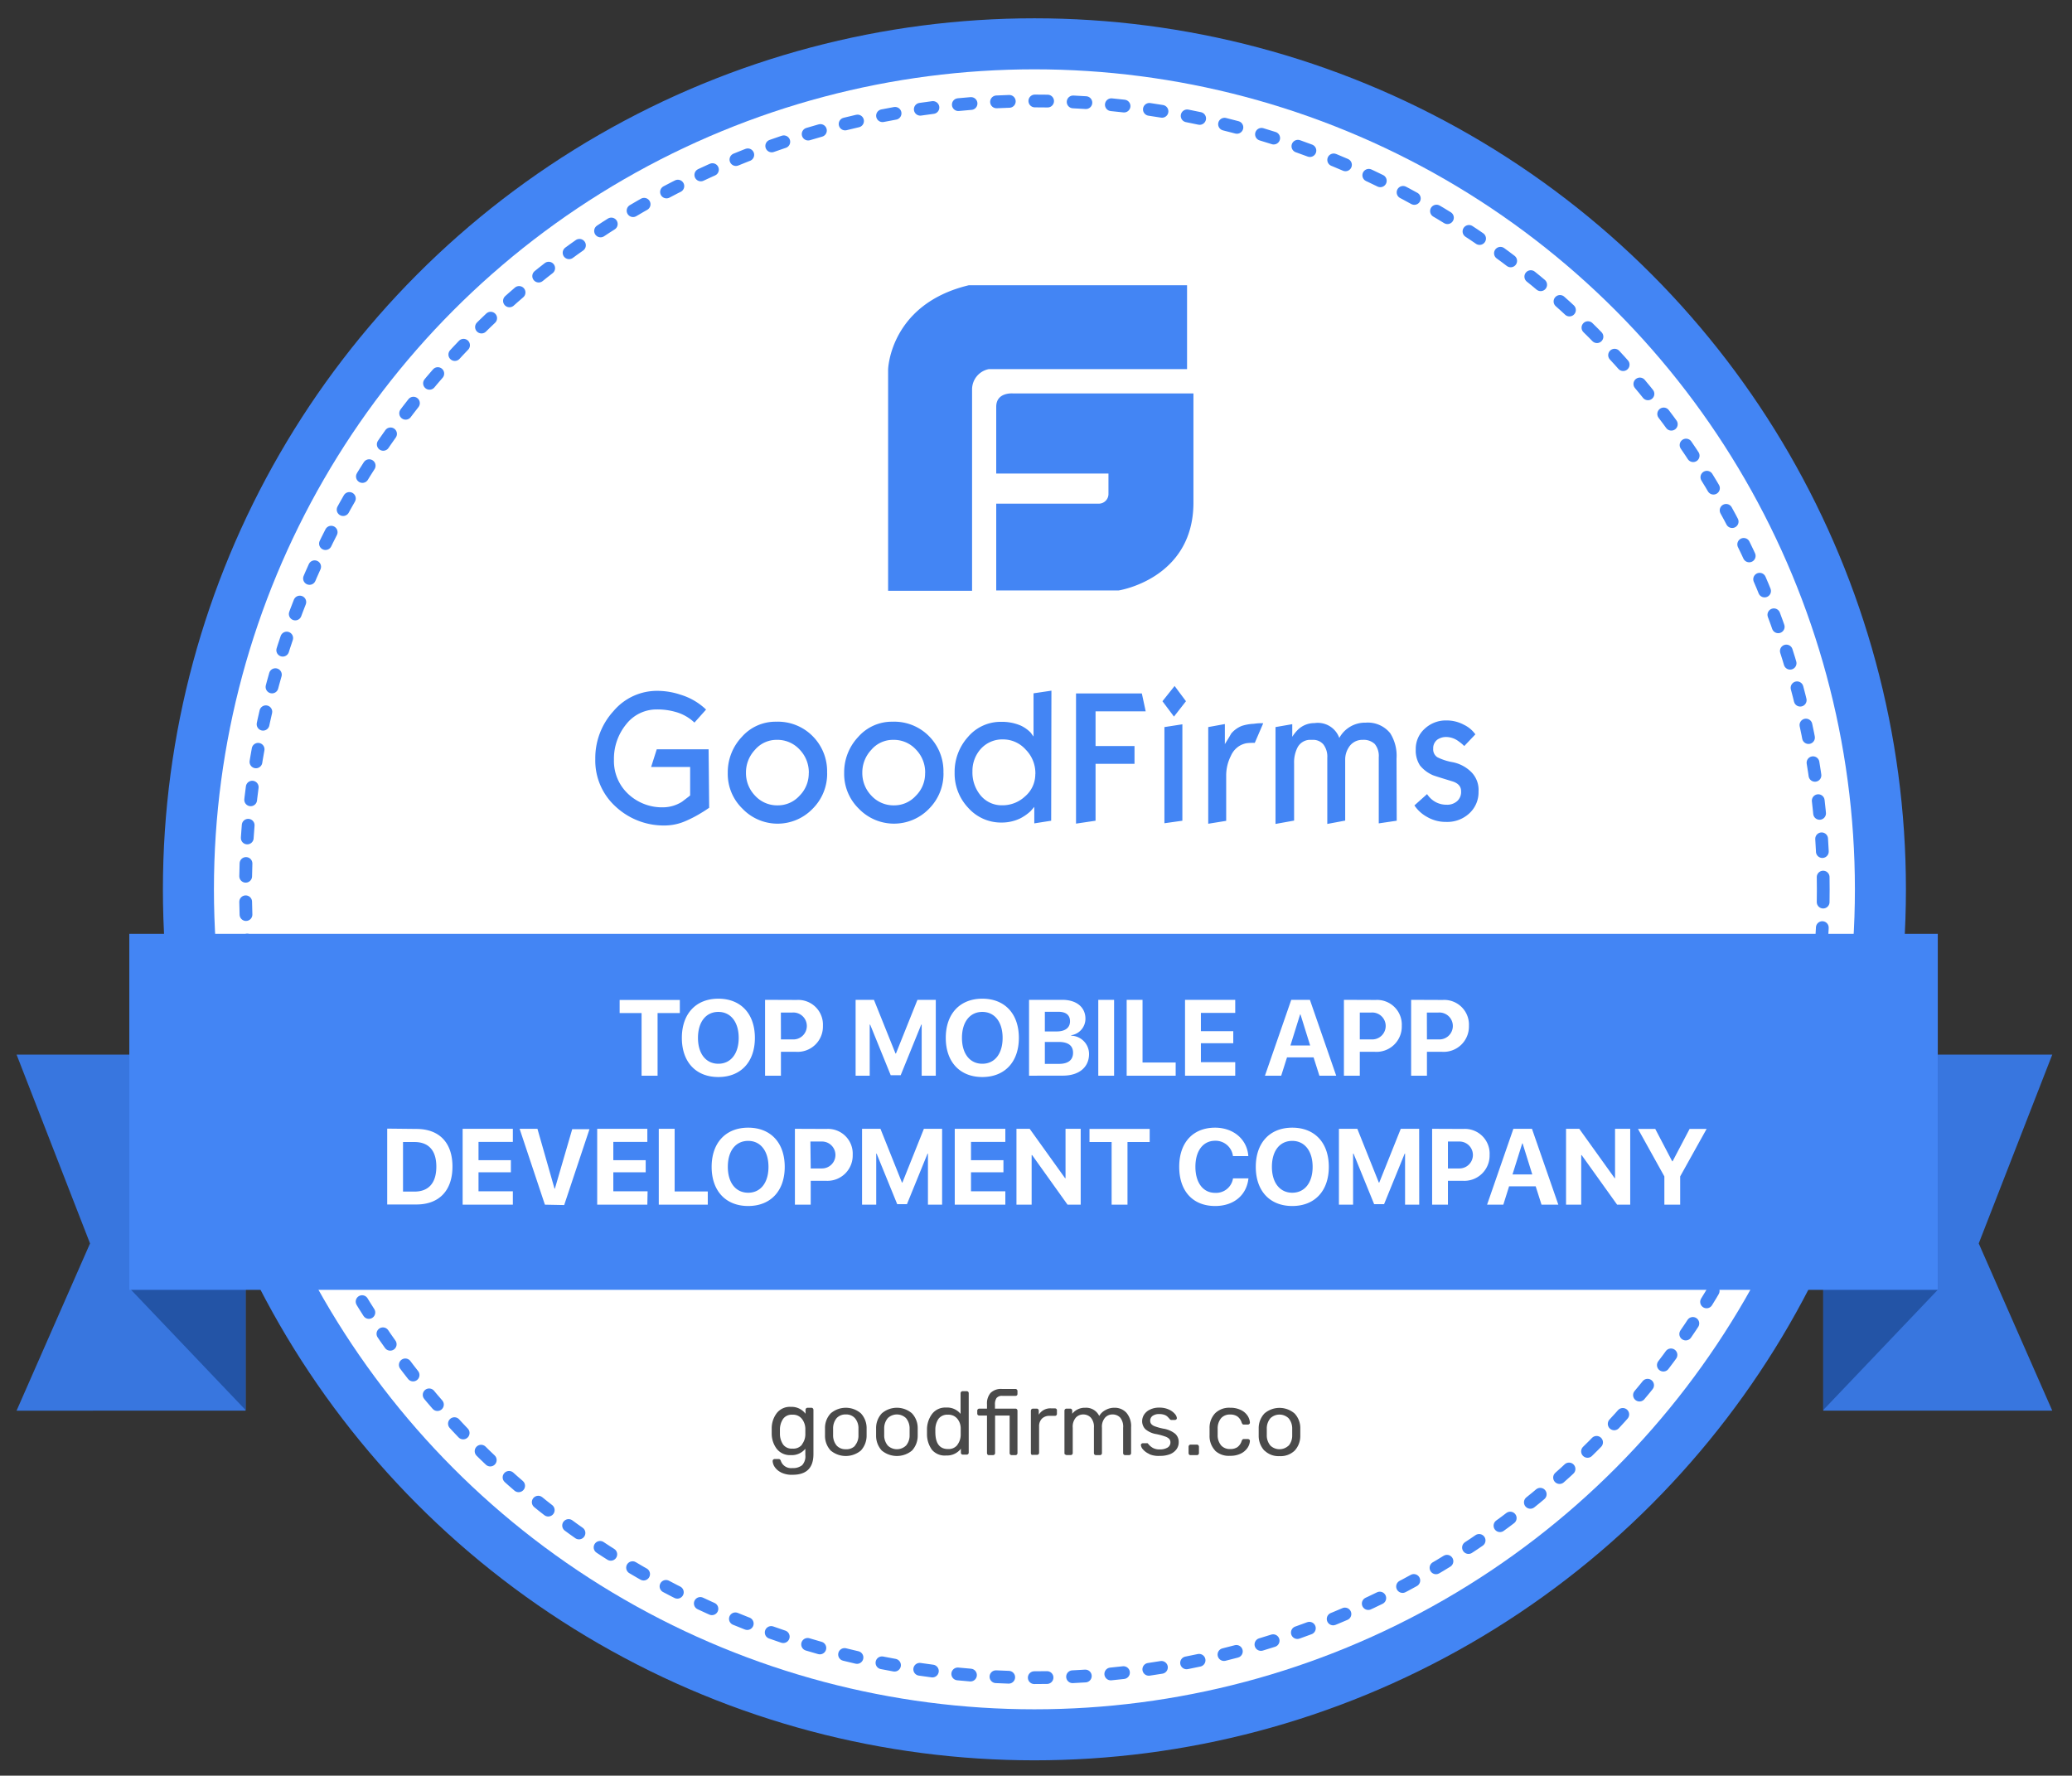
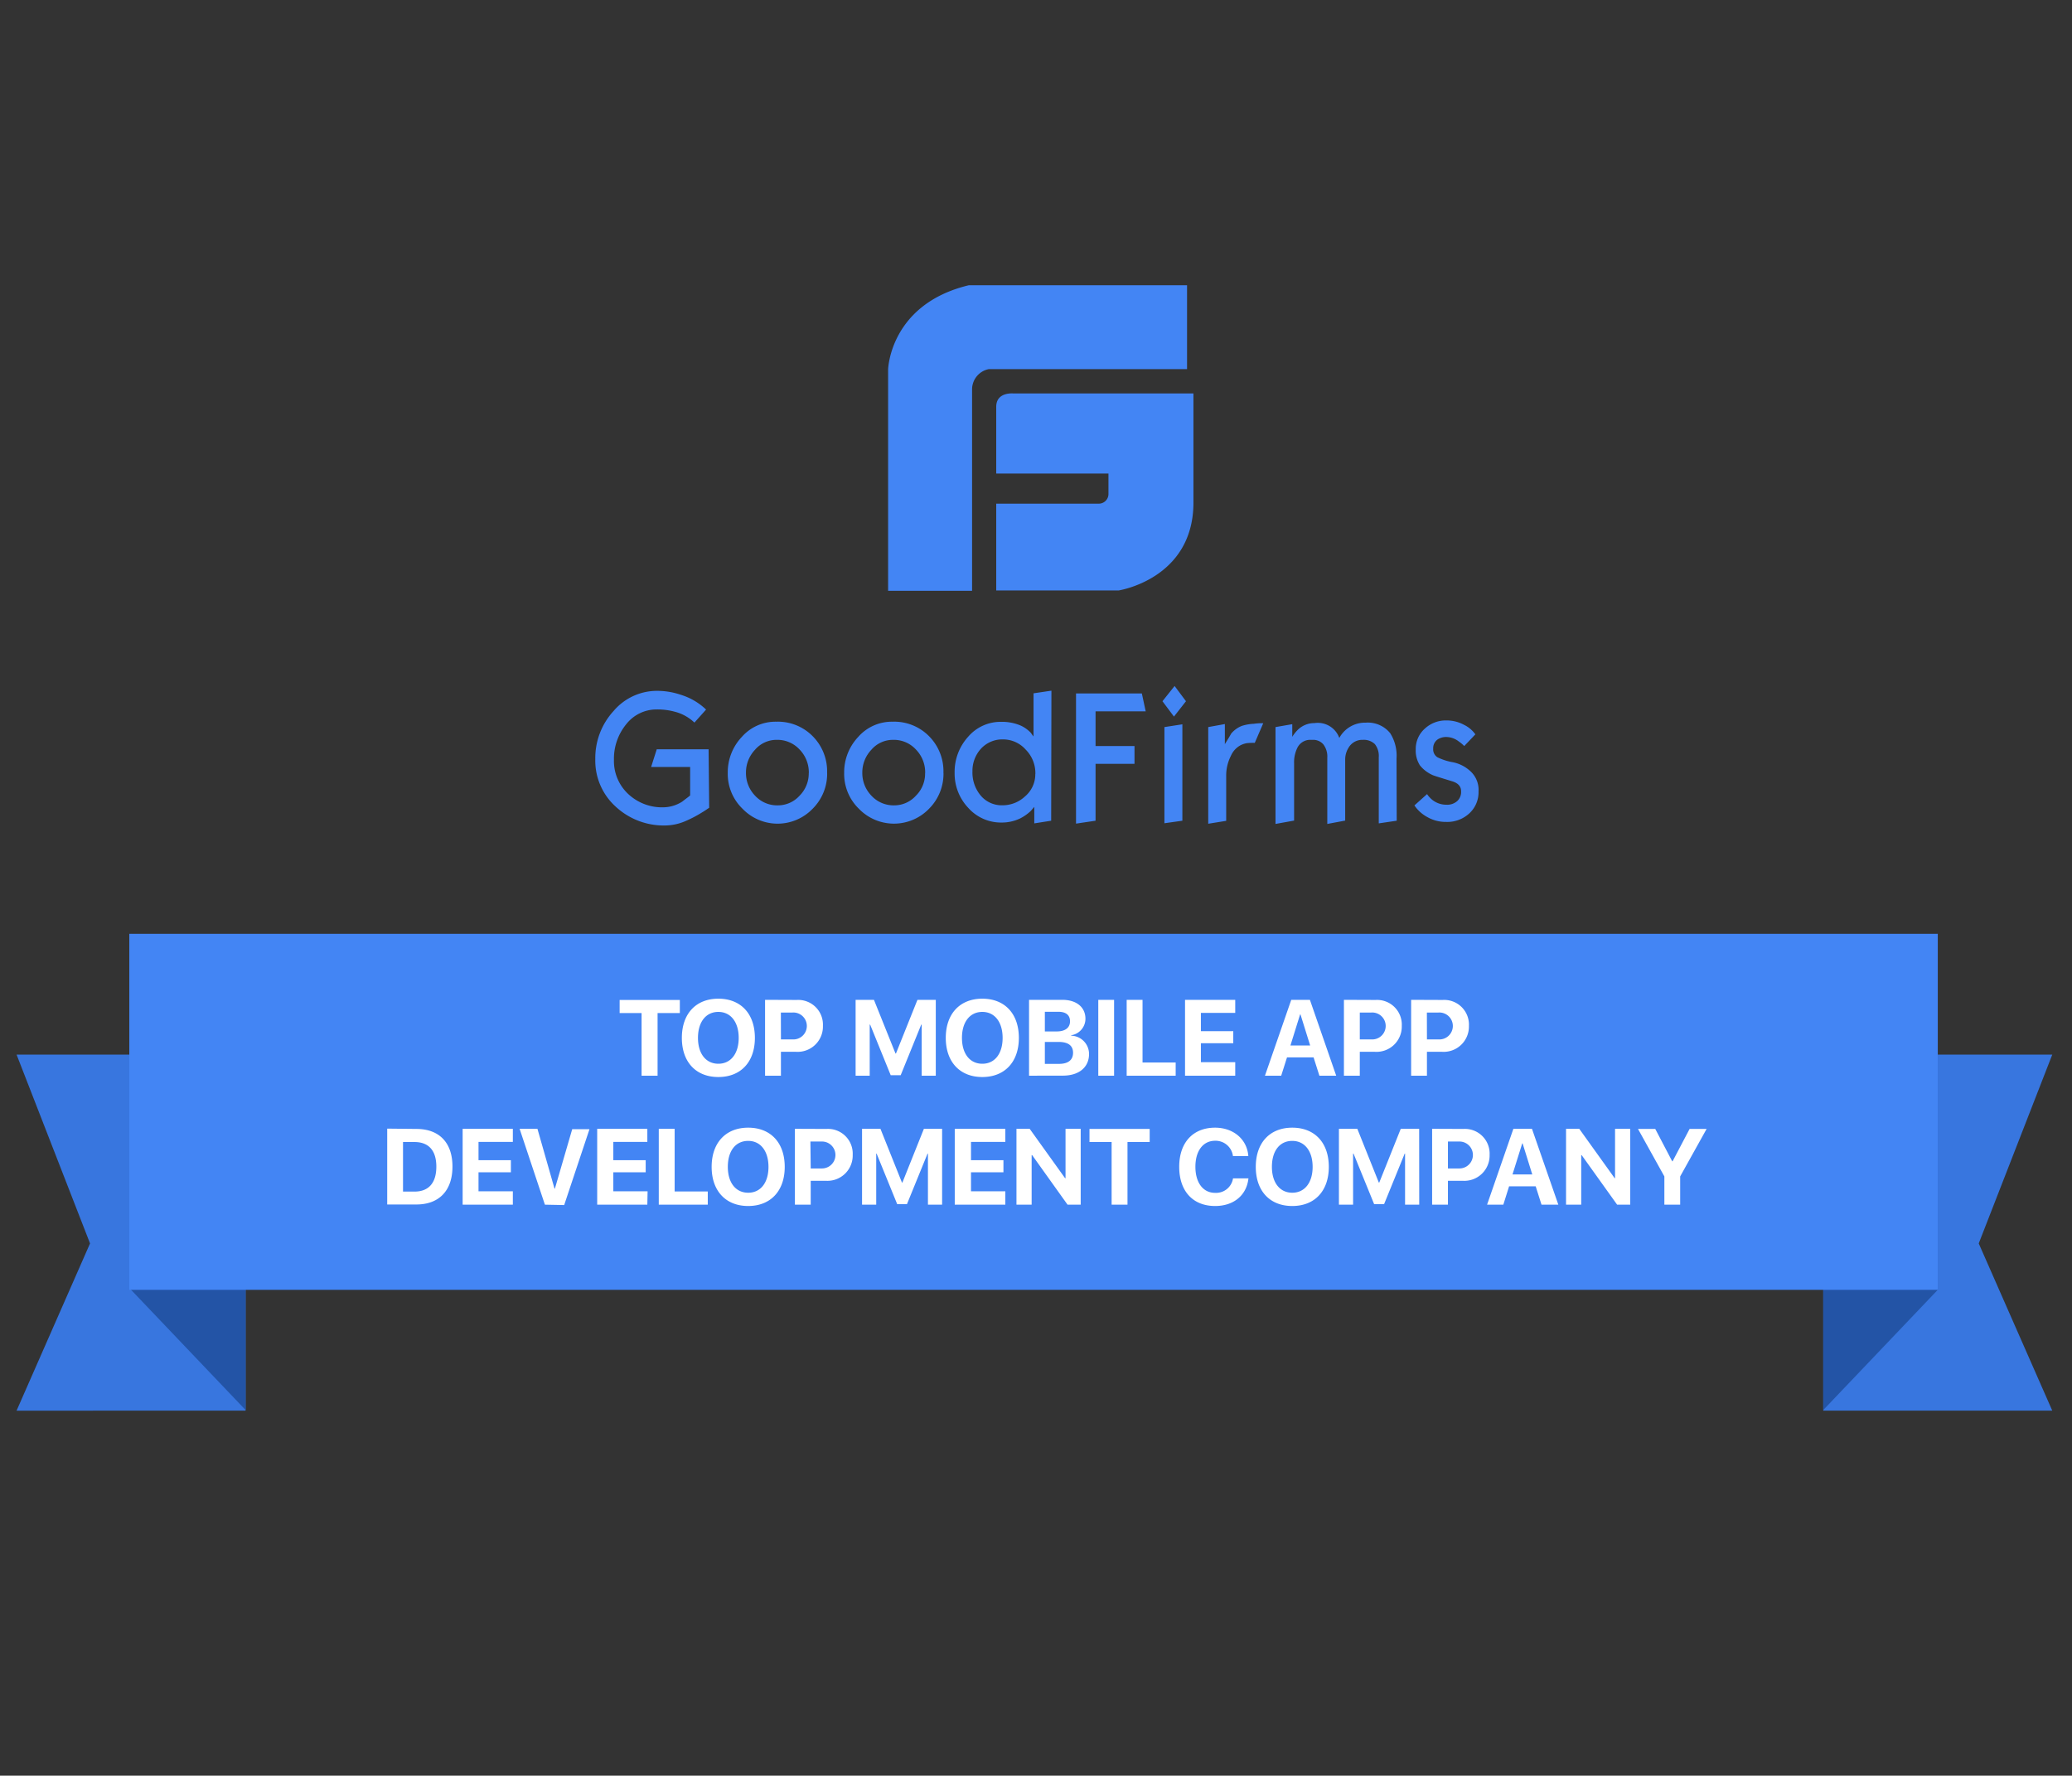
<svg xmlns="http://www.w3.org/2000/svg" id="Layer_1" data-name="Layer 1" viewBox="0 0 327.7 280.85">
  <rect x="0" y="0" width="327.7" height="280.85" fill="#333333" stroke="none" />
  <script data-timezone-ext-el="[&quot;Etc/GMT&quot;,0,-120,null]" />
  <defs>
    <style>.cls-8{fill:#fff}.cls-3{fill:#4385f4}.cls-4{fill:#3876df}.cls-5{fill:#2354a6}</style>
  </defs>
-   <ellipse cx="163.6" cy="140.66" rx="133.8" ry="133.73" style="stroke-width:8.07px;stroke:#4385f4;stroke-miterlimit:10;fill:#fff" />
-   <ellipse cx="163.6" cy="140.66" rx="124.76" ry="124.69" style="fill:none;stroke-linecap:round;stroke-width:2.02px;stroke-dasharray:2.02 4.04 2.02 4.04 2.02 4.04;stroke:#4385f4;stroke-miterlimit:10" />
  <path class="cls-3" d="M233.84 125.19a4.52 4.52 0 0 1-1.46 3.46 5.13 5.13 0 0 1-3.68 1.35 5.84 5.84 0 0 1-3-.79 5.69 5.69 0 0 1-2-1.82l2-1.79a3.63 3.63 0 0 0 .41.52 3.55 3.55 0 0 0 2.66 1.16 2.37 2.37 0 0 0 1.69-.57 1.94 1.94 0 0 0 .62-1.57c0-.77-.49-1.3-1.46-1.58-1.93-.59-3-.92-3.11-1a5.36 5.36 0 0 1-1.93-1.49 4.32 4.32 0 0 1-.67-2.54 4.27 4.27 0 0 1 1.43-3.28 4.87 4.87 0 0 1 3.41-1.3 5.74 5.74 0 0 1 2.77.68 4.74 4.74 0 0 1 1.82 1.52l-1.76 1.85a5.5 5.5 0 0 0-.83-.7 3.33 3.33 0 0 0-1.94-.73 2.45 2.45 0 0 0-1.46.4 1.68 1.68 0 0 0-.68 1.44 1.48 1.48 0 0 0 .66 1.36 8.86 8.86 0 0 0 2.45.79 5.75 5.75 0 0 1 2.94 1.58 4 4 0 0 1 1.12 3.05Zm-12.94 4.62-2.84.42v-10.45a3 3 0 0 0-.63-2.1 2.53 2.53 0 0 0-1.89-.66 2.5 2.5 0 0 0-2.26 1.25 3.5 3.5 0 0 0-.53 1.79v9.73l-2.83.53v-10.47a3.18 3.18 0 0 0-.62-2.11 2.11 2.11 0 0 0-1.69-.72h-.27a2.25 2.25 0 0 0-2.16 1.27 5.15 5.15 0 0 0-.51 2.43v9.07l-2.94.53V115l2.65-.46v2a5.91 5.91 0 0 1 .86-1.09 3.7 3.7 0 0 1 2.65-1.08 3.61 3.61 0 0 1 3.93 2.35 4.63 4.63 0 0 1 4.18-2.42 4.54 4.54 0 0 1 3.87 1.67 6.64 6.64 0 0 1 1 4Zm-21.11-15.42-1.34 3.11a3.83 3.83 0 0 0-.53 0 5.66 5.66 0 0 0-.82.06 3.65 3.65 0 0 0-.89.31 3.44 3.44 0 0 0-1.54 1.69 6.81 6.81 0 0 0-.74 3.13v7.14l-2.84.46V115l2.63-.48v3.18c.33-.55.69-1.1 1-1.67a4.21 4.21 0 0 1 1.69-1.22 7.29 7.29 0 0 1 1.89-.33 8.3 8.3 0 0 1 1.49-.09ZM187 129.81l-2.84.4V115l2.84-.44Zm.57-18.9-1.9 2.43-1.82-2.43 1.92-2.41Zm-6.37 1.6h-7.93V118h6.16v2.81h-6.16v9l-3.09.46v-20.59h10.41Zm-17.45 9.92a5.29 5.29 0 0 0-1.54-3.88 4.78 4.78 0 0 0-3.53-1.6 4.59 4.59 0 0 0-3.58 1.52 5.19 5.19 0 0 0-1.3 3.53 5.67 5.67 0 0 0 1.33 3.86 4.33 4.33 0 0 0 3.39 1.51 5.21 5.21 0 0 0 3.59-1.4 4.59 4.59 0 0 0 1.63-3.54Zm2.5 7.38-2.67.42v-2.61l-.57.66a7.24 7.24 0 0 1-1.69 1.18 6.73 6.73 0 0 1-2.9.64 6.94 6.94 0 0 1-5.29-2.33 7.88 7.88 0 0 1-2.15-5.54 8.25 8.25 0 0 1 2.13-5.69 6.76 6.76 0 0 1 5.23-2.37 7.54 7.54 0 0 1 3.09.59 5.32 5.32 0 0 1 1.58 1.12c.15.2.3.42.45.61v-6.83l2.83-.42Zm-19.93-7.53a5.15 5.15 0 0 0-1.46-3.73 4.74 4.74 0 0 0-3.61-1.53 4.48 4.48 0 0 0-3.45 1.58 5.21 5.21 0 0 0-1.42 3.61 5.13 5.13 0 0 0 1.44 3.64 4.75 4.75 0 0 0 3.58 1.53 4.6 4.6 0 0 0 3.44-1.51 4.92 4.92 0 0 0 1.47-3.59Zm2.9 0a7.83 7.83 0 0 1-2.28 5.63 7.71 7.71 0 0 1-11.11 0 7.68 7.68 0 0 1-2.32-5.66 8.14 8.14 0 0 1 2.22-5.69 7.07 7.07 0 0 1 5.43-2.41 7.71 7.71 0 0 1 5.8 2.32 7.85 7.85 0 0 1 2.25 5.76Zm-21.3 0a5.19 5.19 0 0 0-1.46-3.73 4.76 4.76 0 0 0-3.62-1.53 4.47 4.47 0 0 0-3.44 1.58 5.21 5.21 0 0 0-1.42 3.61 5.13 5.13 0 0 0 1.44 3.64 4.73 4.73 0 0 0 3.57 1.53 4.6 4.6 0 0 0 3.45-1.51 5 5 0 0 0 1.47-3.59Zm2.9 0a7.8 7.8 0 0 1-2.29 5.63 7.69 7.69 0 0 1-11.1 0 7.65 7.65 0 0 1-2.33-5.66 8.14 8.14 0 0 1 2.22-5.69 7.08 7.08 0 0 1 5.44-2.41 7.72 7.72 0 0 1 5.8 2.32 7.85 7.85 0 0 1 2.25 5.76Zm-18.66 5.48c-.48.33-.84.57-1.1.72a19.14 19.14 0 0 1-2.58 1.36 8.29 8.29 0 0 1-3.13.72 11.17 11.17 0 0 1-8-3 9.81 9.81 0 0 1-3.2-7.51 11 11 0 0 1 2.88-7.58 9 9 0 0 1 7-3.2 11.64 11.64 0 0 1 3.64.62 10 10 0 0 1 4 2.34l-1.84 2.06a7.05 7.05 0 0 0-3-1.69 10.41 10.41 0 0 0-2.94-.39 6.09 6.09 0 0 0-4.85 2.34 8.6 8.6 0 0 0-1.94 5.63 7.13 7.13 0 0 0 2.22 5.37 7.83 7.83 0 0 0 5.65 2.14 5.68 5.68 0 0 0 2.91-.89c.83-.64 1.25-.94 1.27-1v-4.49h-6.17l.89-2.8h8.2ZM160.25 62.23s-2.69-.27-2.69 2.11V74.9h17.75v3.17a1.53 1.53 0 0 1-1.62 1.59h-16.13v13.73h19.36s11.72-1.79 11.83-13.73V62.23Zm27.49-17.11h-34.53c-12.49 3-12.75 13.32-12.75 13.32v35h13.28V61.57a3.27 3.27 0 0 1 2.66-3.19h31.34Z" />
  <path class="cls-4" d="M324.58 166.8h-36.22v56.32h36.22l-11.63-26.45 11.63-29.87zM2.62 166.8h36.22v56.32H2.62l11.62-26.45L2.62 166.8z" />
  <path class="cls-5" d="m306.47 147.69-18.11 19.02v56.31l18.11-19.01v-56.32zM20.73 147.69l18.11 19.02v56.31l-18.11-19.01v-56.32z" />
-   <path d="M203.79 228.68a2.47 2.47 0 0 0 .58-1.65v-1.07a2.49 2.49 0 0 0-.58-1.65 2.08 2.08 0 0 0-2.86 0 2.49 2.49 0 0 0-.58 1.65V227a2.47 2.47 0 0 0 .58 1.65 2.08 2.08 0 0 0 2.86 0Zm-3.82.76a3.41 3.41 0 0 1-.9-2.34v-1.21a3.39 3.39 0 0 1 .91-2.33 3.66 3.66 0 0 1 4.76 0 3.35 3.35 0 0 1 .91 2.33v1.21a3.41 3.41 0 0 1-.89 2.34 3.2 3.2 0 0 1-2.4.87 3.16 3.16 0 0 1-2.36-.87Zm-7.78 0a3.34 3.34 0 0 1-.89-2.4v-1.13a3.34 3.34 0 0 1 .89-2.39 3.17 3.17 0 0 1 2.36-.86 3.7 3.7 0 0 1 1.71.36 2.62 2.62 0 0 1 1.05.9 2.22 2.22 0 0 1 .37 1.07.26.26 0 0 1-.09.23.32.32 0 0 1-.23.1h-.62a.34.34 0 0 1-.22-.06 1.17 1.17 0 0 1-.14-.24 1.88 1.88 0 0 0-.7-1 2 2 0 0 0-1.12-.29 1.85 1.85 0 0 0-1.41.55 2.52 2.52 0 0 0-.57 1.68v1a2.48 2.48 0 0 0 .57 1.68 1.85 1.85 0 0 0 1.41.55 2 2 0 0 0 1.13-.29 1.92 1.92 0 0 0 .69-1 .84.84 0 0 1 .14-.23.34.34 0 0 1 .22-.06h.62a.35.35 0 0 1 .23.09.27.27 0 0 1 .09.23 2.19 2.19 0 0 1-.37 1.06 2.71 2.71 0 0 1-1.05.91 3.7 3.7 0 0 1-1.71.36 3.16 3.16 0 0 1-2.36-.8Zm-4.12.62a.32.32 0 0 1-.09-.23v-1a.36.36 0 0 1 .09-.24.29.29 0 0 1 .23-.1h1a.29.29 0 0 1 .23.1.36.36 0 0 1 .09.24v1a.31.31 0 0 1-.32.32h-1a.32.32 0 0 1-.23-.07Zm-6.3-.09a2.78 2.78 0 0 1-1-.72 1.22 1.22 0 0 1-.33-.68.27.27 0 0 1 .1-.22.37.37 0 0 1 .22-.08h.59a.23.23 0 0 1 .13 0 .51.51 0 0 1 .14.13 2.51 2.51 0 0 0 .73.62 2.17 2.17 0 0 0 1.08.23 2.29 2.29 0 0 0 1.22-.29.92.92 0 0 0 .46-.82.8.8 0 0 0-.2-.56 1.66 1.66 0 0 0-.66-.38 9.36 9.36 0 0 0-1.36-.37 3.53 3.53 0 0 1-1.74-.78 1.78 1.78 0 0 1-.51-1.31 1.9 1.9 0 0 1 .31-1 2.21 2.21 0 0 1 .93-.79 3.17 3.17 0 0 1 1.46-.31 3.49 3.49 0 0 1 1.52.3 2.69 2.69 0 0 1 .95.69 1.21 1.21 0 0 1 .32.67.3.3 0 0 1-.1.21.33.33 0 0 1-.22.08h-.53a.32.32 0 0 1-.29-.15c-.16-.18-.29-.32-.4-.42a1.29 1.29 0 0 0-.47-.25 2.22 2.22 0 0 0-.78-.11 1.71 1.71 0 0 0-1.06.29.94.94 0 0 0-.37.77.83.83 0 0 0 .16.5 1.36 1.36 0 0 0 .59.38 8.26 8.26 0 0 0 1.3.36 4 4 0 0 1 1.9.81 1.72 1.72 0 0 1 .56 1.34 1.86 1.86 0 0 1-.34 1.1 2.35 2.35 0 0 1-1 .78 4.21 4.21 0 0 1-1.63.28 3.66 3.66 0 0 1-1.68-.27Zm-13.33.09a.32.32 0 0 1-.09-.23v-6.7a.3.3 0 0 1 .09-.23.29.29 0 0 1 .23-.1h.6a.26.26 0 0 1 .22.1.3.3 0 0 1 .09.23v.48a2.52 2.52 0 0 1 2.06-.95 2.29 2.29 0 0 1 2.21 1.3 2.41 2.41 0 0 1 1-.94 2.79 2.79 0 0 1 1.41-.36 2.49 2.49 0 0 1 1.89.79 3.25 3.25 0 0 1 .74 2.29v4.09a.32.32 0 0 1-.09.23.32.32 0 0 1-.24.09h-.6a.32.32 0 0 1-.24-.09.32.32 0 0 1-.09-.23v-4a2.27 2.27 0 0 0-.47-1.62 1.64 1.64 0 0 0-1.23-.49 1.54 1.54 0 0 0-1.16.51 2.19 2.19 0 0 0-.49 1.6v4a.31.31 0 0 1-.32.32h-.62a.32.32 0 0 1-.24-.09.32.32 0 0 1-.09-.23v-4a2.22 2.22 0 0 0-.49-1.61 1.63 1.63 0 0 0-1.21-.5 1.57 1.57 0 0 0-1.16.5 2.19 2.19 0 0 0-.49 1.6v4a.31.31 0 0 1-.32.32h-.63a.32.32 0 0 1-.23-.09Zm-5.31 0a.32.32 0 0 1-.09-.23v-6.69a.36.36 0 0 1 .09-.24.33.33 0 0 1 .23-.1h.6a.3.3 0 0 1 .24.1.32.32 0 0 1 .09.24v.62a2.13 2.13 0 0 1 2-1h.55a.32.32 0 0 1 .24.09.29.29 0 0 1 .08.24v.52a.31.31 0 0 1-.32.33H166a1.65 1.65 0 0 0-1.22.45 1.7 1.7 0 0 0-.44 1.23v4.17a.33.33 0 0 1-.1.23.36.36 0 0 1-.24.09h-.64a.32.32 0 0 1-.23-.03Zm-6.94 0a.32.32 0 0 1-.09-.23v-5.94h-1.22a.36.36 0 0 1-.23-.08.32.32 0 0 1-.09-.23v-.45a.3.3 0 0 1 .09-.23.29.29 0 0 1 .23-.1h1.22v-.7a2.55 2.55 0 0 1 .56-1.78 2.33 2.33 0 0 1 1.83-.63h2.12a.29.29 0 0 1 .22.1.32.32 0 0 1 .09.23v.45a.3.3 0 0 1-.09.23.31.31 0 0 1-.22.08h-2.09a1.09 1.09 0 0 0-.91.34 1.77 1.77 0 0 0-.25 1.05v.63h3.25a.26.26 0 0 1 .22.1.3.3 0 0 1 .09.23v6.7a.32.32 0 0 1-.09.23.28.28 0 0 1-.22.09H160a.31.31 0 0 1-.32-.32v-5.94h-2.3v5.94a.29.29 0 0 1-.1.23.3.3 0 0 1-.23.09h-.61a.32.32 0 0 1-.25-.07Zm-4.78-1.53a2.66 2.66 0 0 0 .53-1.56v-1.09a2.38 2.38 0 0 0-.54-1.49 1.8 1.8 0 0 0-1.48-.63 1.73 1.73 0 0 0-1.48.64 3 3 0 0 0-.51 1.67v.41c0 1.81.67 2.71 2 2.71a1.75 1.75 0 0 0 1.48-.64Zm-4 .8a4.18 4.18 0 0 1-.8-2.43v-.85a4.13 4.13 0 0 1 .81-2.42 2.62 2.62 0 0 1 2.22-1 2.71 2.71 0 0 1 2.28 1v-3.27a.33.33 0 0 1 .1-.23.32.32 0 0 1 .23-.09h.64a.31.31 0 0 1 .32.32v9.39a.31.31 0 0 1-.32.32h-.61a.3.3 0 0 1-.23-.09.36.36 0 0 1-.08-.23v-.61a2.76 2.76 0 0 1-2.33 1.07 2.64 2.64 0 0 1-2.21-.86Zm-4.13-.67a2.47 2.47 0 0 0 .58-1.65v-1.07a2.49 2.49 0 0 0-.58-1.65 2.08 2.08 0 0 0-2.86 0 2.49 2.49 0 0 0-.58 1.65V227a2.47 2.47 0 0 0 .58 1.65 2.08 2.08 0 0 0 2.86 0Zm-3.83.76a3.45 3.45 0 0 1-.89-2.34v-1.21a3.39 3.39 0 0 1 .91-2.33 3.66 3.66 0 0 1 4.76 0 3.39 3.39 0 0 1 .91 2.33v1.21a3.45 3.45 0 0 1-.89 2.34 3.75 3.75 0 0 1-4.8 0Zm-4.25-.76a2.41 2.41 0 0 0 .57-1.65v-1.07a2.43 2.43 0 0 0-.57-1.65 1.85 1.85 0 0 0-1.43-.57 1.88 1.88 0 0 0-1.44.57 2.53 2.53 0 0 0-.57 1.65V227a2.51 2.51 0 0 0 .57 1.65 1.88 1.88 0 0 0 1.44.57 1.85 1.85 0 0 0 1.45-.54Zm-3.83.76a3.41 3.41 0 0 1-.89-2.34v-1.21a3.35 3.35 0 0 1 .91-2.33 3.66 3.66 0 0 1 4.76 0 3.39 3.39 0 0 1 .91 2.33v1.21a3.46 3.46 0 0 1-.9 2.34 3.73 3.73 0 0 1-4.79 0Zm-4.55-.94a2.65 2.65 0 0 0 .55-1.55v-.98a2.62 2.62 0 0 0-.55-1.54 1.77 1.77 0 0 0-1.49-.65 1.67 1.67 0 0 0-1.47.65 3 3 0 0 0-.51 1.66v.75a3 3 0 0 0 .51 1.66 1.66 1.66 0 0 0 1.47.64 1.76 1.76 0 0 0 1.51-.62Zm-3.34 4.38a2.54 2.54 0 0 1-1-.9 1.85 1.85 0 0 1-.28-.88.33.33 0 0 1 .09-.22.35.35 0 0 1 .23-.09h.62a.28.28 0 0 1 .21.07.46.46 0 0 1 .15.23 1.69 1.69 0 0 0 1.79 1.13 2.32 2.32 0 0 0 1.57-.45 2.07 2.07 0 0 0 .51-1.6v-1a2.76 2.76 0 0 1-2.29 1 2.65 2.65 0 0 1-2.24-1 4 4 0 0 1-.79-2.43v-.78a4 4 0 0 1 .79-2.42 2.63 2.63 0 0 1 2.24-1 2.75 2.75 0 0 1 2.32 1.09V223a.36.36 0 0 1 .09-.24.33.33 0 0 1 .23-.1h.61a.33.33 0 0 1 .23.1.36.36 0 0 1 .09.24v7c0 2.17-1.09 3.26-3.29 3.26a3.78 3.78 0 0 1-1.86-.38Z" style="fill:#4a4a4a" />
  <path class="cls-3" d="M20.45 147.7h286.02v56.31H20.45z" />
  <g style="isolation:isolate">
    <path class="cls-8" d="M101.47 170.14v-9.91H98v-2.07h9.52v2.07H104v9.91ZM119.39 164.16c0 3.81-2.23 6.19-5.78 6.19s-5.77-2.38-5.77-6.19 2.22-6.2 5.77-6.2 5.78 2.38 5.78 6.2Zm-9 0c0 2.5 1.26 4.09 3.22 4.09s3.22-1.59 3.22-4.09-1.26-4.11-3.22-4.11-3.22 1.59-3.22 4.11ZM126 158.16a3.91 3.91 0 0 1 4.15 4.1 4 4 0 0 1-4.27 4.1h-2.37v3.78H121v-12Zm-2.49 6.24h1.82a2.13 2.13 0 1 0 0-4.25h-1.83ZM148 170.14h-2.23v-8.08h-.07l-3.25 8h-1.58l-3.25-8h-.07v8.08h-2.23v-12h2.9l3.41 8.49h.07l3.4-8.49h2.9ZM161.14 164.16c0 3.81-2.24 6.19-5.78 6.19s-5.78-2.38-5.78-6.19 2.23-6.2 5.78-6.2 5.78 2.38 5.78 6.2Zm-9 0c0 2.5 1.25 4.09 3.22 4.09s3.21-1.59 3.21-4.09-1.25-4.11-3.21-4.11-3.22 1.59-3.22 4.11ZM162.75 170.14v-12H168c2.25 0 3.67 1.16 3.67 3a2.64 2.64 0 0 1-2.25 2.6v.07a2.9 2.9 0 0 1 2.82 2.89c0 2.11-1.59 3.43-4.14 3.43Zm2.5-7h1.88c1.34 0 2.1-.59 2.1-1.6s-.67-1.51-1.84-1.51h-2.14Zm2.24 5.13c1.44 0 2.22-.61 2.22-1.76s-.8-1.71-2.28-1.71h-2.18v3.47ZM173.7 170.14v-12h2.5v12ZM185.94 170.14h-7.75v-12h2.51v9.91h5.24ZM195.36 170.14h-7.94v-12h7.94v2.07h-5.43v2.89h5.12v1.9h-5.12v3h5.43ZM207.75 167.24h-4.2l-.92 2.9h-2.57l4.16-12h2.95l4.16 12h-2.66Zm-3.66-1.88h3.12l-1.53-4.91h-.06ZM217.55 158.16a3.91 3.91 0 0 1 4.15 4.1 4 4 0 0 1-4.28 4.1h-2.36v3.78h-2.51v-12Zm-2.49 6.24h1.82a2.13 2.13 0 1 0 0-4.25h-1.82ZM228.17 158.16a3.91 3.91 0 0 1 4.15 4.1 4 4 0 0 1-4.27 4.1h-2.37v3.78h-2.5v-12Zm-2.49 6.24h1.82a2.13 2.13 0 1 0 0-4.25h-1.83ZM65.85 178.56c3.6 0 5.71 2.15 5.71 5.95s-2.11 6-5.71 6h-4.61v-12Zm-2.11 9.91h1.81c2.24 0 3.46-1.36 3.46-3.95s-1.25-3.89-3.46-3.89h-1.81ZM81.11 190.54h-7.94v-12h7.94v2.07h-5.43v2.89h5.12v1.92h-5.12v3h5.43ZM86.18 190.54l-4-12H85l2.7 9.46h.06l2.74-9.4h2.73l-4 12ZM102.38 190.54h-7.93v-12h7.93v2.07H97v2.89h5.12v1.92H97v3h5.42ZM111.94 190.54h-7.75v-12h2.51v9.91h5.24ZM124.11 184.56c0 3.81-2.24 6.19-5.78 6.19s-5.78-2.38-5.78-6.19 2.23-6.2 5.78-6.2 5.78 2.38 5.78 6.2Zm-9 0c0 2.5 1.25 4.09 3.22 4.09s3.21-1.59 3.21-4.09-1.25-4.11-3.21-4.11-3.22 1.55-3.22 4.11ZM130.71 178.56a3.91 3.91 0 0 1 4.15 4.1 4 4 0 0 1-4.27 4.1h-2.37v3.78h-2.5v-12Zm-2.49 6.25H130a2.13 2.13 0 1 0 0-4.26h-1.83ZM149 190.54h-2.24v-8.08h-.06l-3.26 8h-1.54l-3.26-8h-.06v8.08h-2.24v-12h2.91l3.4 8.5h.07l3.4-8.5H149ZM159 190.54h-8v-12h8v2.07h-5.43v2.89h5.13v1.92h-5.13v3H159ZM160.76 190.54v-12h2.09l5.6 7.81h.07v-7.81h2.4v12h-2.08l-5.6-7.84h-.08v7.84ZM175.81 190.54v-9.91h-3.5v-2.07h9.52v2.07h-3.51v9.91ZM186.5 184.55c0-3.86 2.2-6.19 5.67-6.19 2.88 0 5.07 1.82 5.26 4.5H195a2.77 2.77 0 0 0-2.82-2.43c-1.9 0-3.12 1.59-3.12 4.11s1.21 4.13 3.12 4.13a2.71 2.71 0 0 0 2.83-2.29h2.44c-.29 2.68-2.34 4.37-5.27 4.37-3.5 0-5.68-2.33-5.68-6.2ZM210.16 184.56c0 3.81-2.23 6.19-5.78 6.19s-5.77-2.38-5.77-6.19 2.22-6.2 5.77-6.2 5.78 2.38 5.78 6.2Zm-9 0c0 2.5 1.26 4.09 3.22 4.09s3.22-1.59 3.22-4.09-1.26-4.11-3.22-4.11-3.22 1.55-3.22 4.11ZM224.46 190.54h-2.24v-8.08h-.06l-3.26 8h-1.57l-3.26-8H214v8.08h-2.24v-12h2.91l3.4 8.5h.07l3.4-8.5h2.91ZM231.44 178.56a3.91 3.91 0 0 1 4.15 4.1 4 4 0 0 1-4.27 4.1H229v3.78h-2.5v-12Zm-2.44 6.25h1.82a2.13 2.13 0 1 0 0-4.26H229ZM242.88 187.64h-4.21l-.91 2.9h-2.57l4.16-12h2.94l4.17 12h-2.66Zm-3.67-1.88h3.13l-1.53-4.91h-.06ZM247.68 190.54v-12h2.09l5.6 7.81h.06v-7.81h2.4v12h-2.07l-5.61-7.84h-.07v7.84ZM263.23 190.54v-4.47l-4.17-7.51h2.73l2.68 5.12h.06l2.69-5.12h2.69l-4.18 7.51v4.47Z" />
  </g>
</svg>